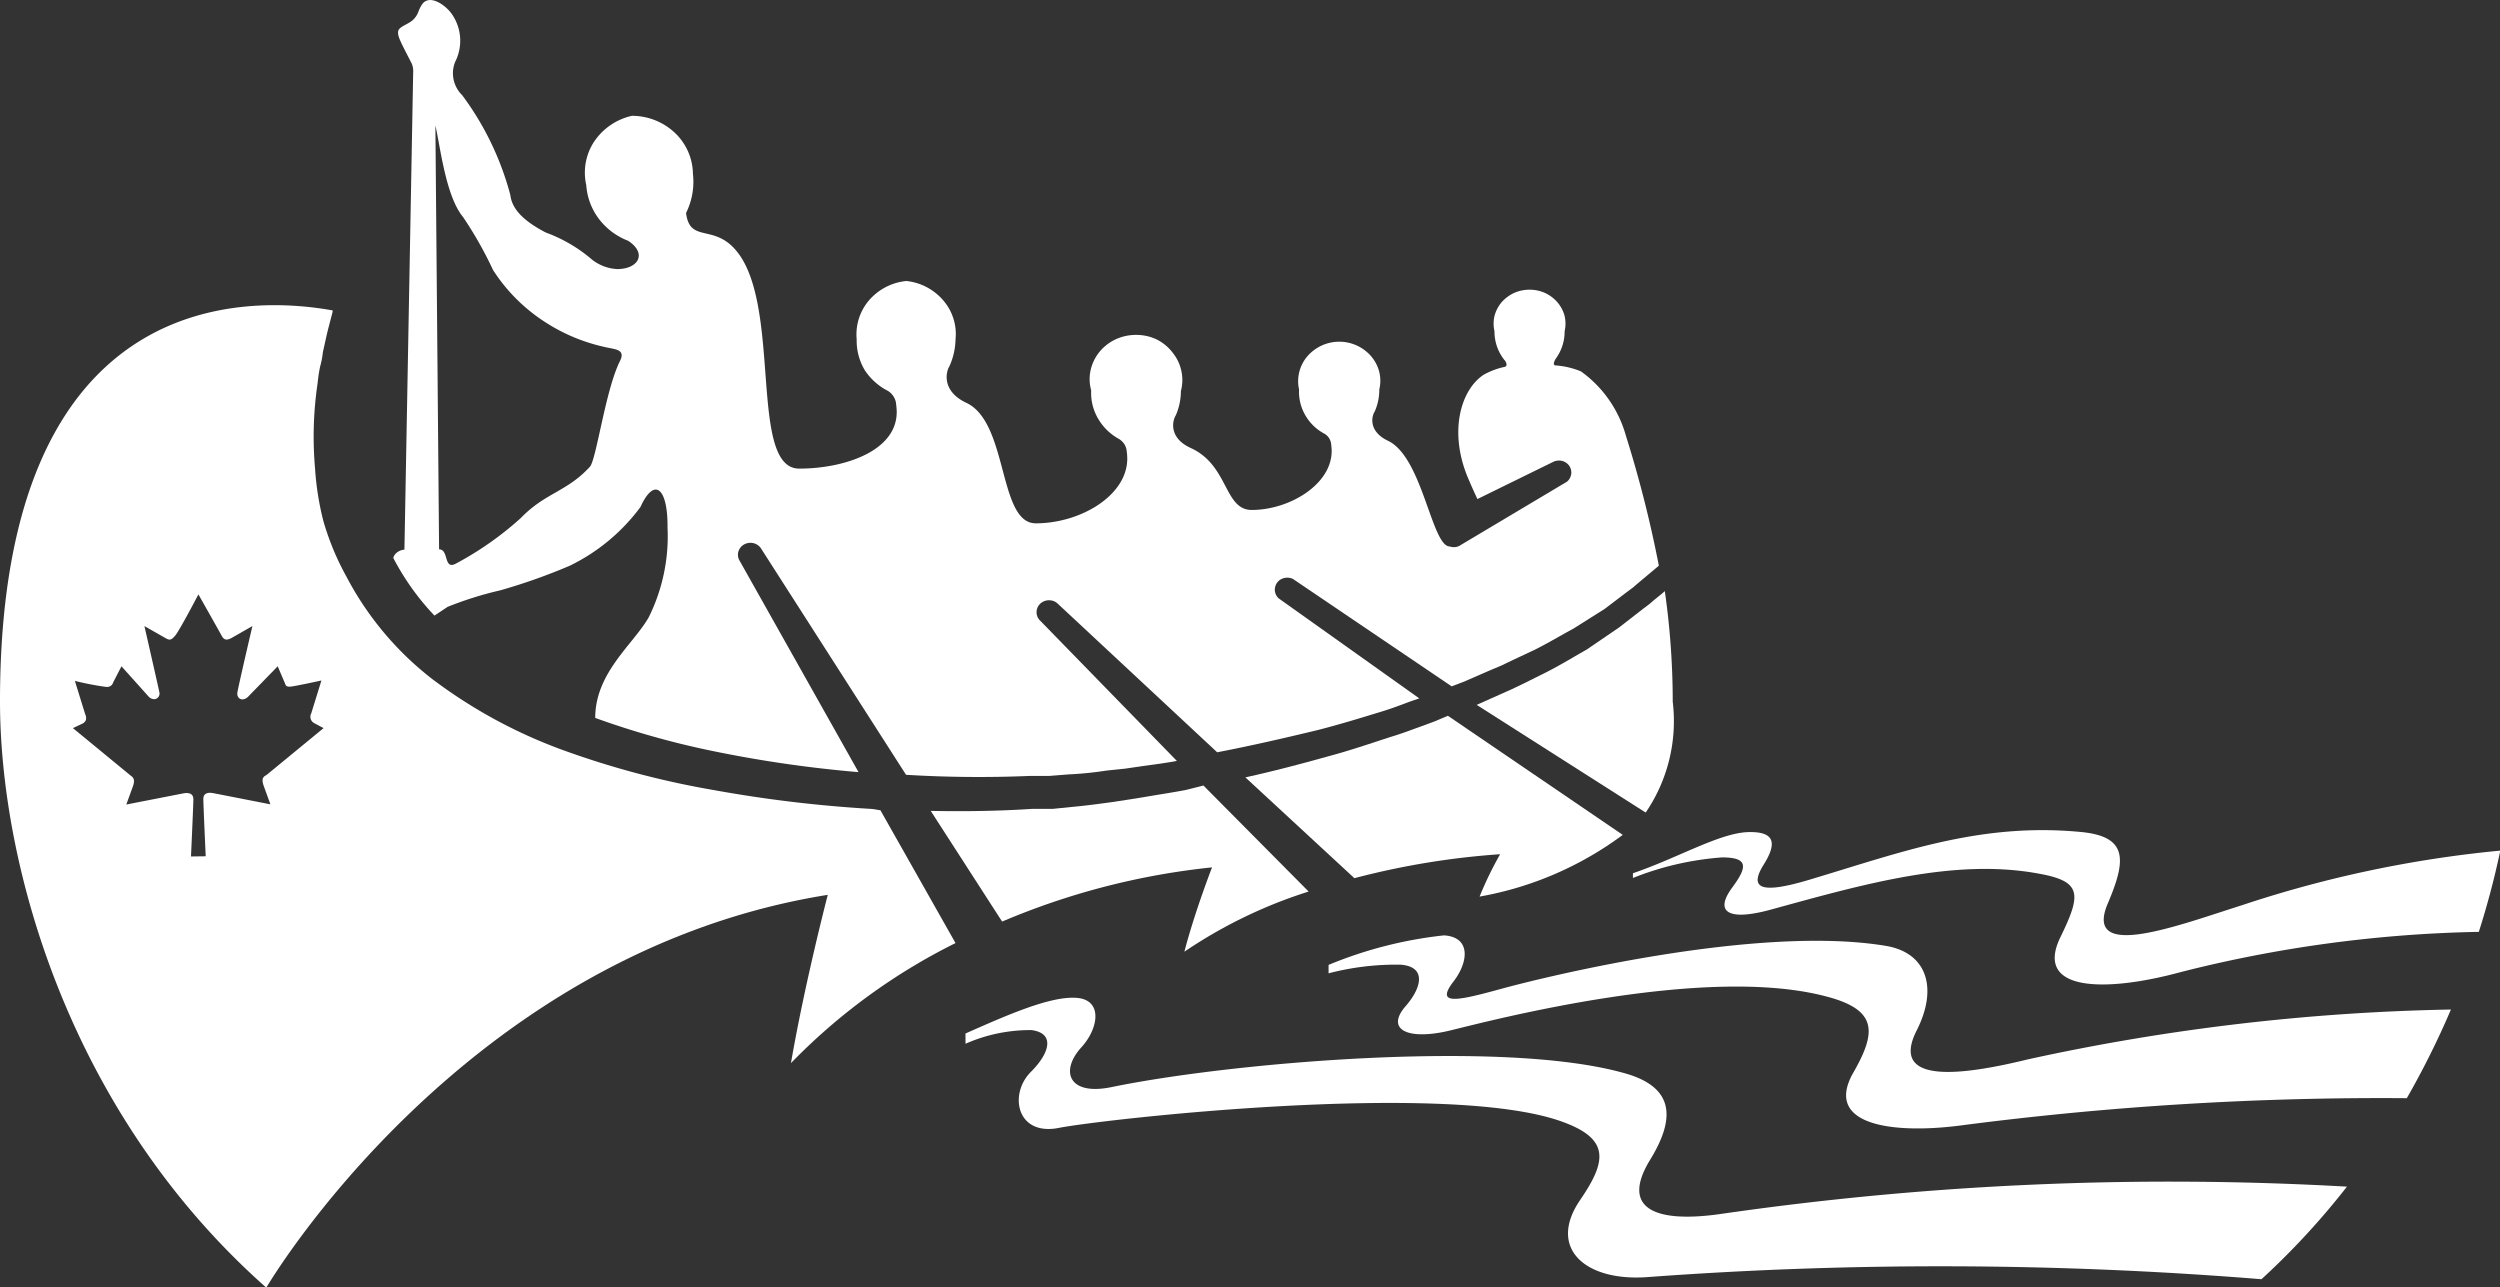
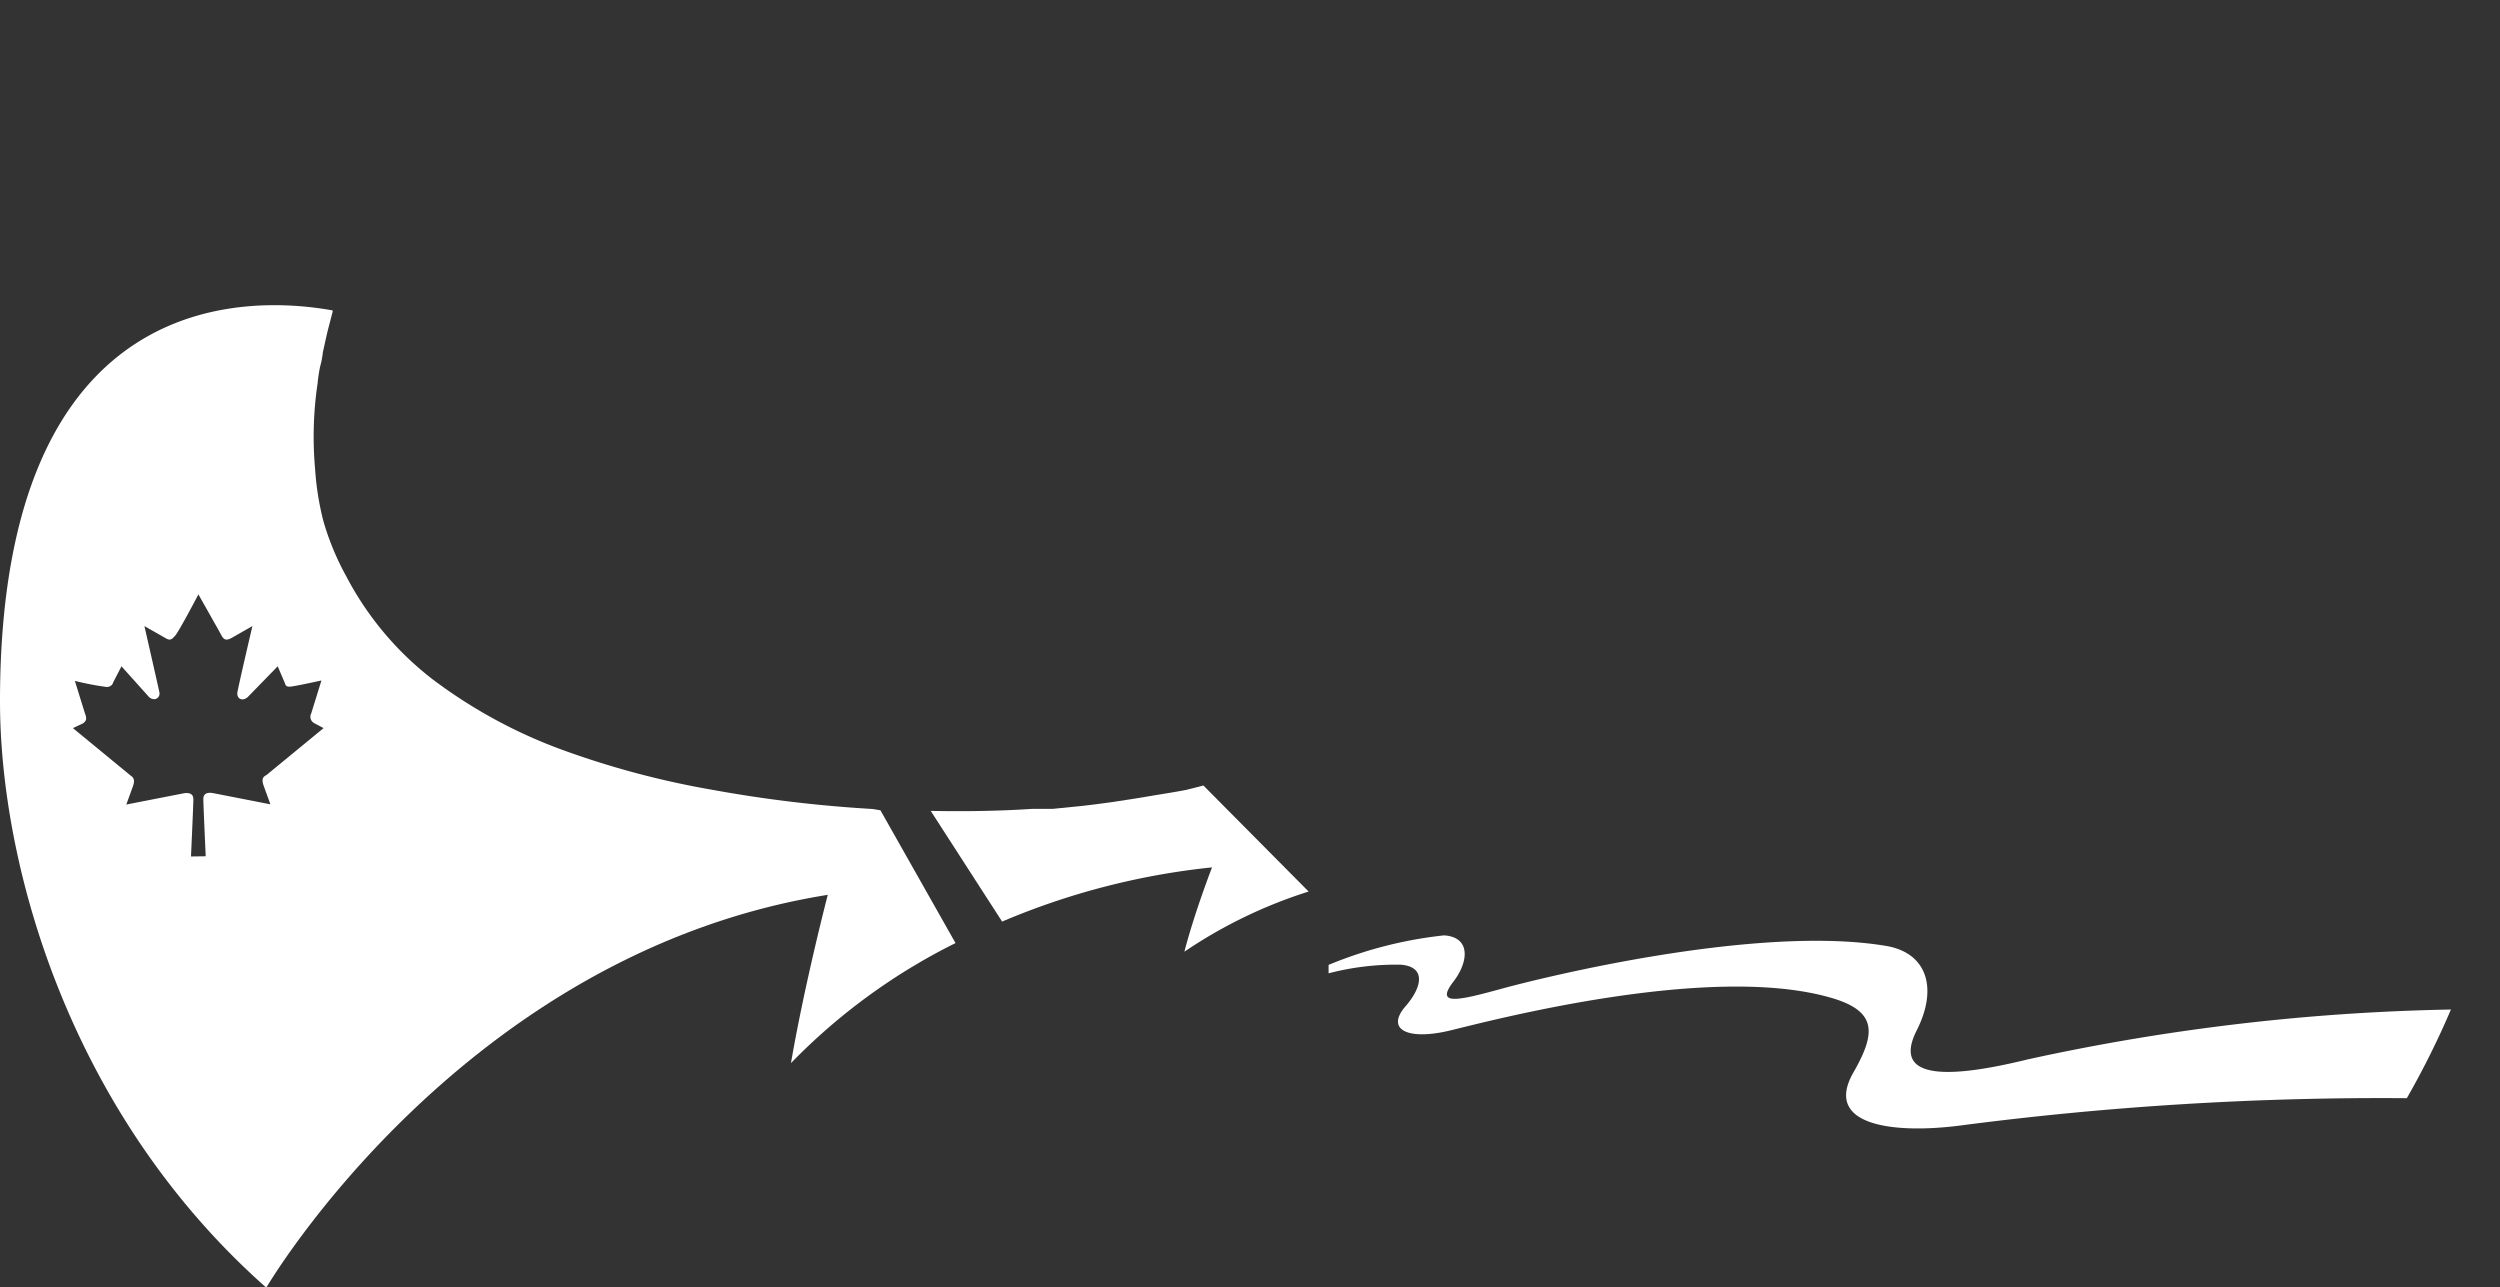
<svg xmlns="http://www.w3.org/2000/svg" viewBox="0 0 243.06 125.15">
  <rect x="0" y="0" width="243.06" height="125.15" fill="#333333" stroke="none" />
  <defs>
    <style>.cls-1{fill:#fff;}</style>
  </defs>
  <title>CHRSLogo</title>
  <g id="Layer_2" data-name="Layer 2">
    <g id="Layer_1-2" data-name="Layer 1">
      <path class="cls-1" d="M115.31,76.8c-1.19.23-2.4.41-3.63.62l-1.84.3L108,78c-1.26.17-2.51.34-3.75.45l-1.88.19h-2c-3.28.22-6.58.26-9.88.2l6.94,10.76a70.66,70.66,0,0,1,20.41-5.27s-1.68,4.31-2.69,8.2a46.4,46.4,0,0,1,12.08-5.85L117,76.37Z" />
-       <path class="cls-1" d="M160.81,58.34l-.45.39-.52.39L157.42,61l-3.15,2.15c-1.19.67-2.45,1.45-3.84,2.16l-2.24,1.12L147,67l-1.19.53-2.24,1L160,79a15.76,15.76,0,0,0,2.63-10.77,76,76,0,0,0-.77-10.76l-.27.24Z" />
-       <path class="cls-1" d="M43.52,59a34.4,34.4,0,0,1,5.14-1.61A57,57,0,0,0,55.4,55a18.71,18.71,0,0,0,6.87-5.71c1.37-3,2.67-1.81,2.63,2A17.71,17.71,0,0,1,63.08,60c-1.48,2.63-5.21,5.38-5.21,9.8A82.56,82.56,0,0,0,70,73.16a120,120,0,0,0,13.47,1.91L71.86,54.43a1.12,1.12,0,0,1-.06-.84,1.19,1.19,0,0,1,.55-.66,1.3,1.3,0,0,1,.87-.13,1.26,1.26,0,0,1,.73.46L88.09,75.33q6,.36,12,.11H102l1.89-.15a34.22,34.22,0,0,0,3.68-.37l1.82-.19,1.79-.26c1.1-.15,2.25-.3,3.24-.49L101.05,60.26a1.11,1.11,0,0,1-.27-.79,1.13,1.13,0,0,1,.35-.77,1.26,1.26,0,0,1,1.63-.08l15.58,14.52c3.39-.65,6.74-1.43,9.77-2.16,2.11-.54,4.13-1.16,6.09-1.76,1-.3,1.93-.65,2.85-1l.94-.32-13.65-9.71a1.13,1.13,0,0,1-.39-.73,1.16,1.16,0,0,1,.91-1.26,1.24,1.24,0,0,1,.85.09l15.43,10.44,1.23-.47,2.43-1.06,1.16-.49,1.13-.54,2.13-1c1.37-.69,2.58-1.42,3.75-2.05L156,59.21l2.25-1.71.49-.36.43-.37.74-.62L161.28,55a115,115,0,0,0-3.21-12.66,11.48,11.48,0,0,0-4.36-6.23,7.84,7.84,0,0,0-2.45-.58c-.31,0-.18-.38,0-.66a4.48,4.48,0,0,0,.86-2.67,3.36,3.36,0,0,0,0-1.48,3.41,3.41,0,0,0-.7-1.33,3.64,3.64,0,0,0-1.21-.91,3.72,3.72,0,0,0-3,0,3.68,3.68,0,0,0-1.22.91,3.39,3.39,0,0,0-.69,1.33,3.22,3.22,0,0,0,0,1.48,4.44,4.44,0,0,0,.94,2.77c.25.26.36.67,0,.71a7.25,7.25,0,0,0-2,.76c-2.24,1.48-3.43,5.6-1.46,10.16.43,1,.61,1.38.86,1.92L151,44.91a1.27,1.27,0,0,1,.86-.1,1.22,1.22,0,0,1,.71.48,1.16,1.16,0,0,1,.19.81,1.2,1.2,0,0,1-.41.73L142,53a1.13,1.13,0,0,1-.51.19,1.24,1.24,0,0,1-.54-.06c-1.75,0-2.63-8.59-5.95-10.25-2-.92-1.64-2.43-1.35-2.86a5.15,5.15,0,0,0,.45-2.15,3.62,3.62,0,0,0,0-1.7,3.8,3.8,0,0,0-.78-1.52,4.1,4.1,0,0,0-6.22,0,3.72,3.72,0,0,0-.8,3.22,4.55,4.55,0,0,0,.6,2.49,4.66,4.66,0,0,0,1.87,1.81,1.33,1.33,0,0,1,.66,1.12c.51,3.53-3.87,6.29-7.73,6.29-2.69,0-2.24-4.31-5.88-6-2.25-1-1.82-2.71-1.51-3.19a5.86,5.86,0,0,0,.5-2.37,4.11,4.11,0,0,0,.05-1.94,4.18,4.18,0,0,0-.84-1.78A4.45,4.45,0,0,0,112.45,33a4.62,4.62,0,0,0-2-.44,4.69,4.69,0,0,0-2,.44,4.5,4.5,0,0,0-1.57,1.23,4.32,4.32,0,0,0-.85,1.78,4,4,0,0,0,.06,1.94,4.93,4.93,0,0,0,.67,2.75,5.29,5.29,0,0,0,2.07,2,1.68,1.68,0,0,1,.52.54,1.61,1.61,0,0,1,.2.71c.58,3.92-4.27,6.93-8.85,6.93-3.66,0-2.65-9.79-6.74-11.71-2.42-1.14-2-3-1.66-3.55A6.57,6.57,0,0,0,92.9,33a5,5,0,0,0-1.18-3.78,5.47,5.47,0,0,0-3.6-1.9,5.49,5.49,0,0,0-3.63,1.88,5.09,5.09,0,0,0-1.2,3.78,5.6,5.6,0,0,0,.78,3A5.89,5.89,0,0,0,86.32,38a1.72,1.72,0,0,1,.58.59,1.58,1.58,0,0,1,.23.79c.65,4.31-4.87,6.18-9.41,6.18C72.8,45.6,76,30,71.7,24.52c-2.24-2.86-4.62-.8-5-3.81a6.81,6.81,0,0,0,.67-3.81,5.6,5.6,0,0,0-1.77-4,6.1,6.1,0,0,0-4.16-1.64,6,6,0,0,0-3.65,2.47A5.49,5.49,0,0,0,57,18a6.13,6.13,0,0,0,1.22,3.27,6.46,6.46,0,0,0,2.85,2.14c1.88,1.23,1,2.75-1.06,2.75a4.27,4.27,0,0,1-2.45-.92,14.54,14.54,0,0,0-4.49-2.63c-1.93-1-3.28-2.15-3.45-3.64a28.45,28.45,0,0,0-4.68-9.71,3,3,0,0,1-.84-1.53A2.91,2.91,0,0,1,44.26,6a4.53,4.53,0,0,0-.4-4.73C43.21.41,41.61-.69,40.94.58c-.32.54-.25.79-.72,1.29s-1.44.69-1.51,1.18.23,1,1.33,3.15a2,2,0,0,1,.13.88l-.85,46.36a1.29,1.29,0,0,0-.51.14,1.2,1.2,0,0,0-.41.33.76.76,0,0,0-.16.34,24.54,24.54,0,0,0,4,5.6ZM42.33,12.2c.47,2,1,6.87,2.69,8.9a37.54,37.54,0,0,1,2.92,5.16A16.81,16.81,0,0,0,52.53,31a17.53,17.53,0,0,0,6.15,2.71c1,.27,2.24.17,1.57,1.44C58.86,38,58,44.54,57.37,45.36c-2.24,2.46-4.33,2.52-6.73,5a31.45,31.45,0,0,1-6.27,4.41c-1.28.73-.69-1.36-1.68-1.36Z" />
-       <path class="cls-1" d="M139.47,70.14l-1.41.52c-.94.34-1.91.71-2.9,1-2,.65-4,1.34-6.2,1.92-2.53.71-5.16,1.4-7.88,2l10.6,9.8a76.19,76.19,0,0,1,14.17-2.33,34.91,34.91,0,0,0-2,4.12,32.92,32.92,0,0,0,13.92-6l-17-11.58Z" />
      <path class="cls-1" d="M85.6,78.78l7.3,12.91a58.65,58.65,0,0,0-16,11.67C78.24,95.59,80.48,87,80.48,87c-35.57,5.68-54.59,38.19-54.59,38.19C6.74,108.25,0,84.12,0,68.18c0-40.6,24.34-39.44,32.34-38v.13l-.45,1.73-.11.45-.12.54-.27,1.22a8.21,8.21,0,0,1-.27,1.4,15,15,0,0,0-.24,1.6,35.36,35.36,0,0,0-.25,8.29,27.85,27.85,0,0,0,.81,5.12,26,26,0,0,0,2.24,5.4A30.51,30.51,0,0,0,42,66,48.71,48.71,0,0,0,54.66,72.9a84.93,84.93,0,0,0,14.66,3.9,127.53,127.53,0,0,0,15.47,1.85ZM20,83.25s-.23-5-.23-5.57.45-.67,1-.56l5.52,1.08-.65-1.79c-.27-.76,0-.91.27-1.06l5.55-4.56-.85-.45a.81.81,0,0,1-.24-.17.68.68,0,0,1-.19-.51.52.52,0,0,1,.07-.27l1-3.23s-2.24.49-2.87.58-.59-.13-.72-.41L27,64.78l-2.92,3c-.56.47-1.08.11-1-.45s1.46-6.46,1.46-6.46l-2,1.14c-.5.28-.76.23-1-.22s-2.25-4-2.25-4-1.86,3.55-2.25,4-.53.5-1,.22l-2-1.14s1.37,6,1.46,6.46-.43.92-1,.45l-2.69-3L11,66.35a.47.47,0,0,1-.1.2.5.5,0,0,1-.17.15.58.58,0,0,1-.22.08.62.62,0,0,1-.23,0,28.72,28.72,0,0,1-3-.58l1,3.23a.65.65,0,0,1,.08.27.66.66,0,0,1,0,.28.63.63,0,0,1-.16.24.6.6,0,0,1-.24.16l-.87.41,5.57,4.58c.18.15.54.3.27,1.06l-.65,1.79,5.52-1.08c.54-.11,1,0,1,.56s-.23,5.57-.23,5.57Z" />
-       <path class="cls-1" d="M167.48,118c-6.29.94-10.11-.31-7-5.32,2.38-3.92,2.38-7-2.61-8.36-11.81-3.31-38.29-1-49.74,1.36-4.24.9-5.1-1.53-3-3.85,1.68-1.83,2.11-4.59-.41-4.81S98,98.65,93.87,100.48v1a15.52,15.52,0,0,1,6.42-1.33c2.25.3,1.82,2.15,0,4-2.25,2.16-1.48,6.33,2.65,5.51s37.84-4.65,48.95-.6c4.72,1.7,4.27,3.9,1.73,7.62-3.23,4.74.61,8,6.74,7.47a387.62,387.62,0,0,1,59.51.22,73.69,73.69,0,0,0,8.31-9A305,305,0,0,0,167.48,118Z" />
      <path class="cls-1" d="M197.14,103c-6.33,1.55-13.47,2.5-10.8-2.8,2.11-4.15,1-7.58-3-8.24-12.44-2.07-33.08,3-37.35,4.17s-6.51,1.68-4.67-.71c1.44-1.87,1.73-4.3-.92-4.48a40.61,40.61,0,0,0-11.23,2.87v.82a26,26,0,0,1,7-.84c2.49.19,2.11,2.15.52,4-2.05,2.32.18,3.4,4.33,2.39s24.91-6.46,36.65-3.27c5,1.33,4.72,3.57,2.43,7.53-2.7,5,4,5.81,10.39,5A316,316,0,0,1,234,106.77a82.33,82.33,0,0,0,4.29-8.62A209.61,209.61,0,0,0,197.14,103Z" />
-       <path class="cls-1" d="M204.91,87.88c1.84-4.3,2-6.58-2.69-7-9.77-.91-17.43,2-26.3,4.65-4.31,1.29-6,1.07-4.49-1.4,1.23-1.94,1.35-3.3-1.44-3.23s-6.87,2.52-11.23,4v.46a29,29,0,0,1,8.67-2c2.65,0,2.4,1,1,2.91-1.79,2.41-.42,3.32,3.8,2.15,9-2.47,17.83-5,26-3.48,4.2.75,4.13,2,2.09,6.18-2.61,5.36,4.49,5.36,11.74,3.38A126.83,126.83,0,0,1,241,90.6a80.64,80.64,0,0,0,2.09-7.9A113.41,113.41,0,0,0,218,88C211.69,90,202.57,93.48,204.91,87.88Z" />
    </g>
  </g>
</svg>